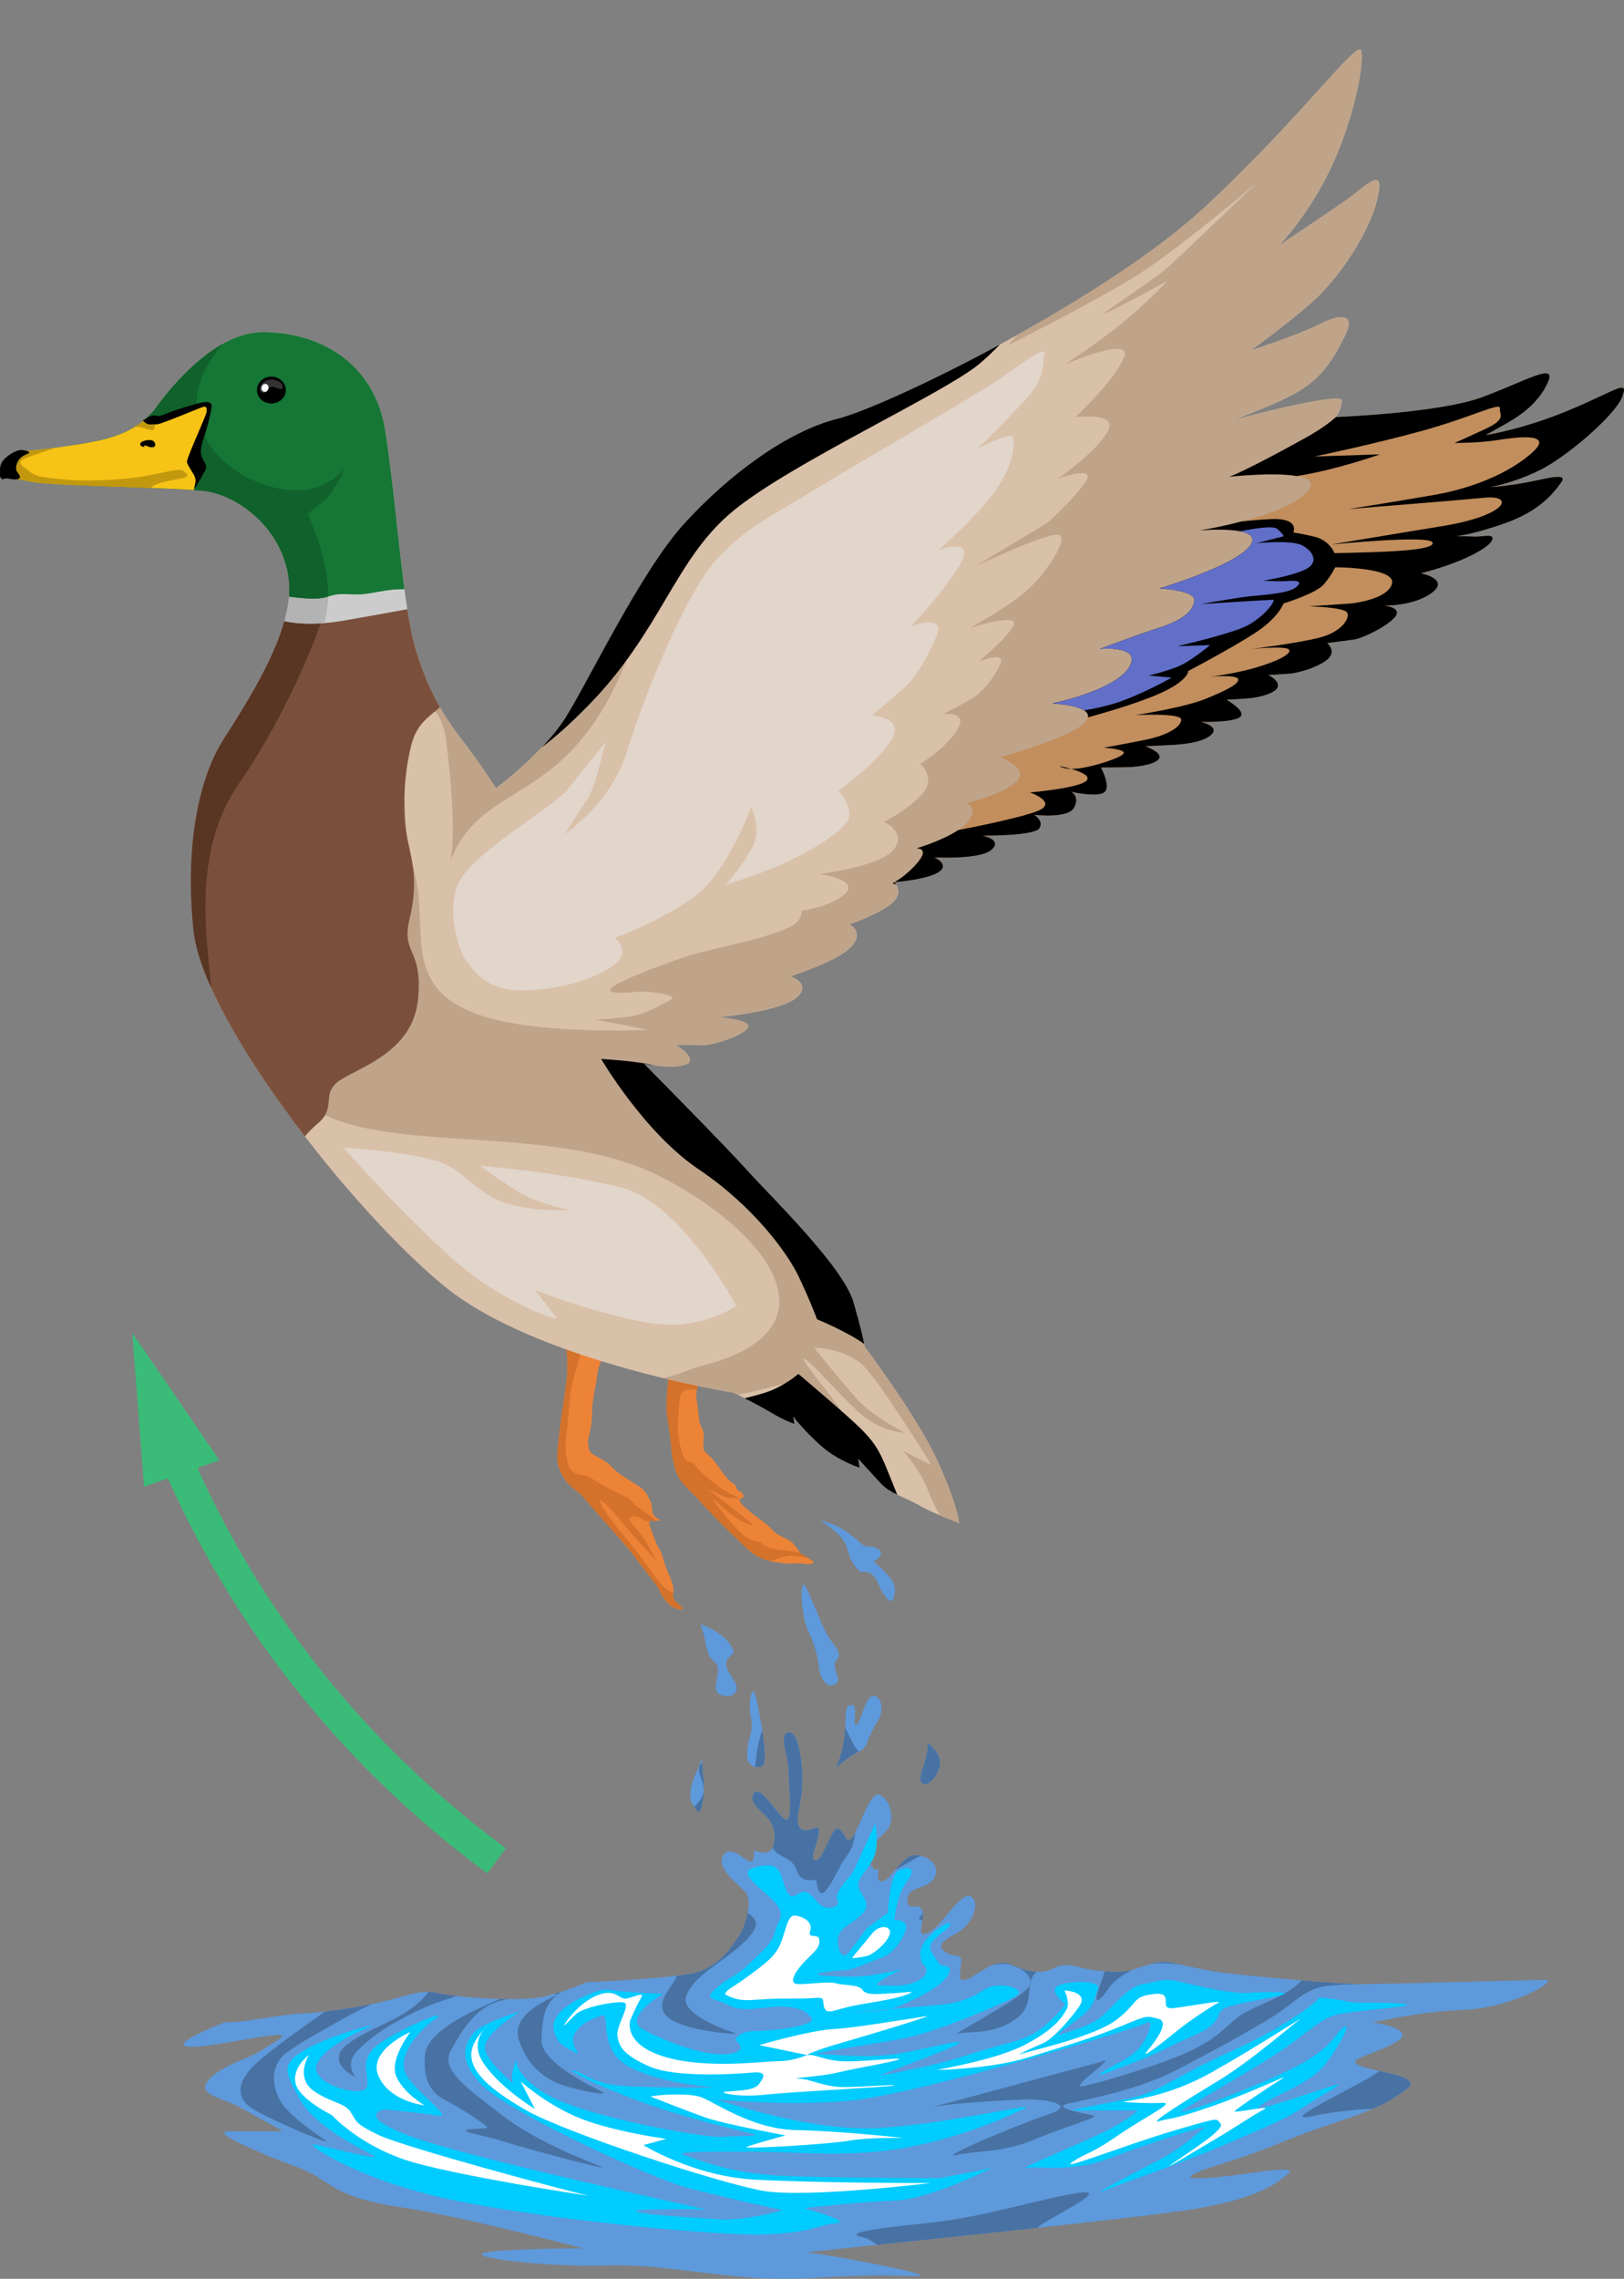
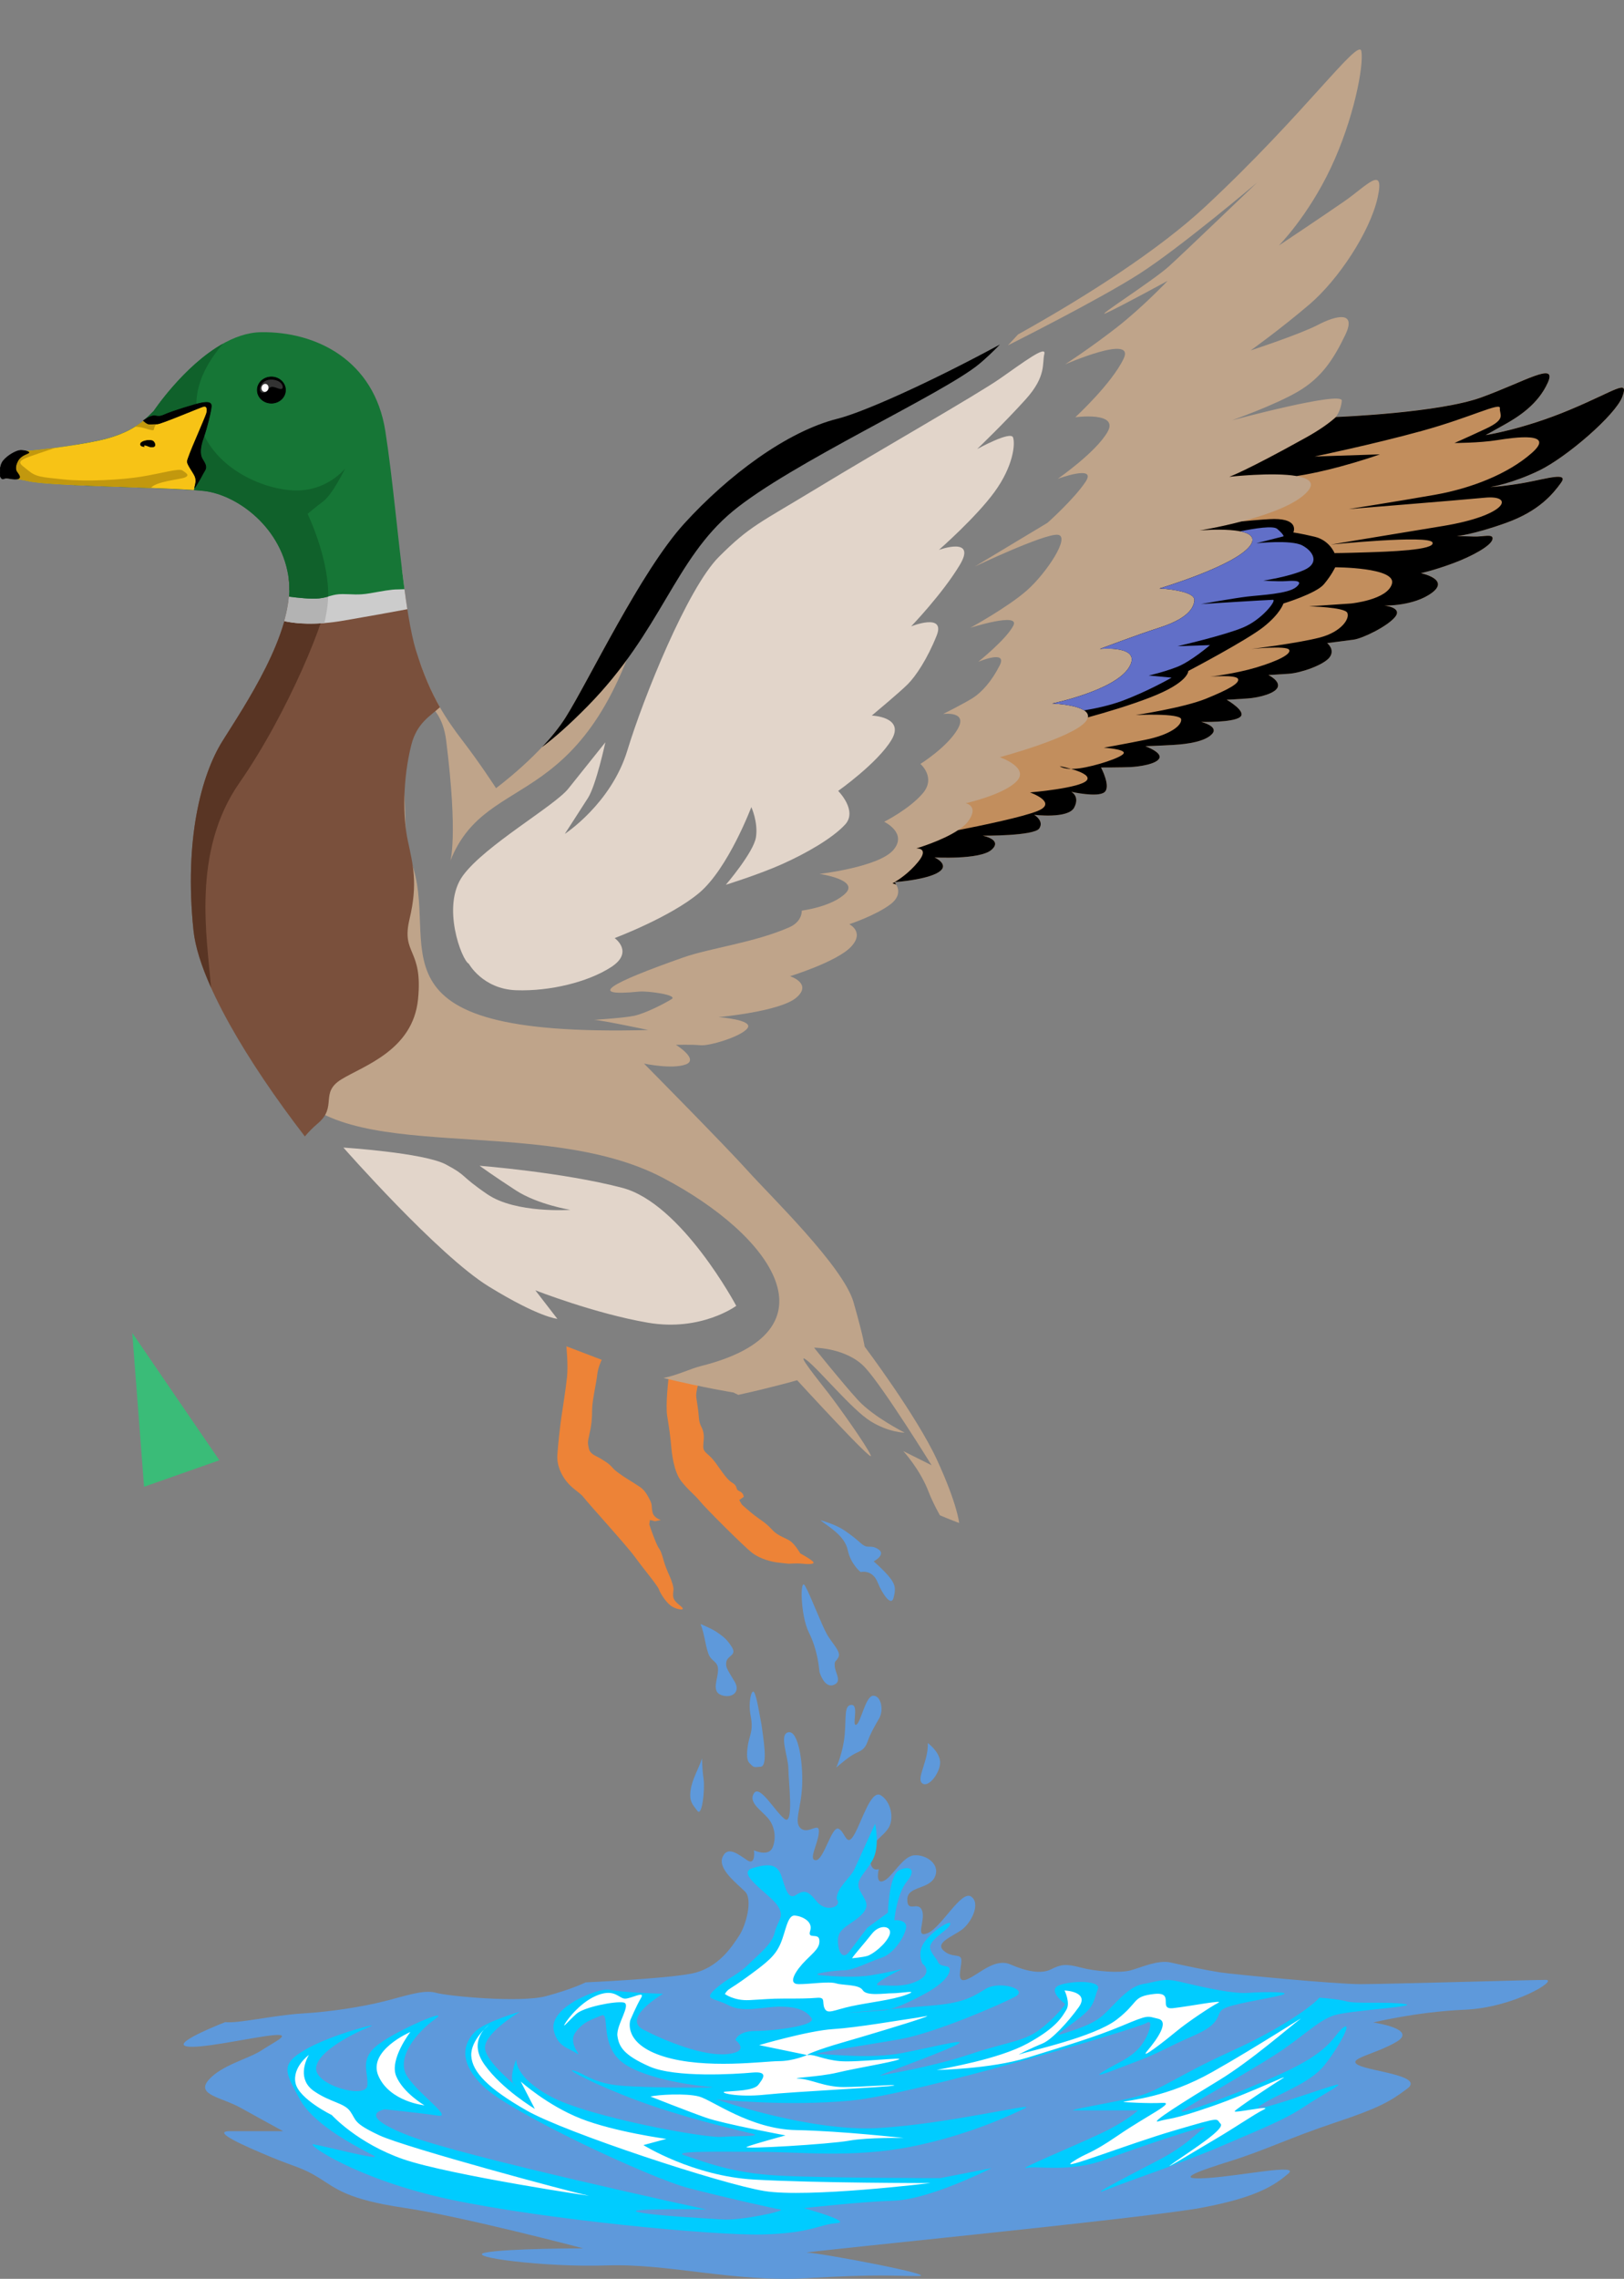
<svg xmlns="http://www.w3.org/2000/svg" id="Ebene_1" viewBox="0 0 572 802.11">
  <rect x="0" y="0" width="572" height="802.11" fill="#808080" stroke="none" />
  <defs>
    <style>.cls-1{fill:#3abc78;}.cls-2{stroke:#000;stroke-miterlimit:2.61;stroke-width:.22px;}.cls-2,.cls-3,.cls-4,.cls-5,.cls-6,.cls-7,.cls-8,.cls-9,.cls-10,.cls-11,.cls-12,.cls-13,.cls-14,.cls-15,.cls-16,.cls-17,.cls-18,.cls-19,.cls-20,.cls-21,.cls-22,.cls-23{fill-rule:evenodd;}.cls-24{fill:none;stroke:#3abc78;stroke-miterlimit:10;stroke-width:11px;}.cls-3{fill:#f7c316;}.cls-4{fill:#4872a3;}.cls-5{fill:#593524;}.cls-6{fill:#5e99db;}.cls-7{fill:#616fc8;}.cls-8{fill:#7a503c;}.cls-9{fill:#10612b;}.cls-10{fill:#167636;}.cls-11{fill:#e2d5ca;}.cls-12{fill:#d4712a;}.cls-13{fill:#d9c0a9;}.cls-14{fill:#ccc;}.cls-15{fill:#bfa48a;}.cls-16{fill:#333;}.cls-17{fill:#b3b3b3;}.cls-18{fill:#c2980e;}.cls-19{fill:#c28e5d;}.cls-20{fill:#ed8337;}.cls-21{fill:#fff;}.cls-22{fill:#0cf;}</style>
  </defs>
  <g>
    <path class="cls-20" d="M199.48,473.88s.68,6.56,.23,10.87c-.45,4.3-1.58,11.32-2.04,14.49-.45,3.17-1.13,9.28-1.36,12.9-.23,3.62,1.36,7.02,3.4,9.51s4.75,3.85,5.89,5.43c1.13,1.58,15.17,16.98,18.11,21.05,2.94,4.07,7.92,9.96,8.38,11.32,.45,1.36,2.72,4.98,4.75,6.11,2.04,1.13,4.75,1.36,3.17,0-1.58-1.36-2.94-2.26-2.94-4.07s.45-1.81-.23-4.07c-.68-2.26-1.13-2.72-2.26-5.66-1.13-2.94-1.36-5.21-2.49-6.79-1.13-1.58-3.4-8.38-3.4-8.38l.23-1.58,1.81,.45,2.04-.45s-2.49-.68-2.94-2.72c-.45-2.04,0-2.49-.91-4.3-.91-1.81-1.81-3.4-3.4-4.53-1.58-1.13-7.92-4.75-9.51-6.56-1.58-1.81-2.49-2.26-4.3-3.4-1.81-1.13-3.85-1.58-4.3-3.62-.45-2.04-.45-2.26,.23-5.21,.68-2.94,.91-5.21,.91-8.38s1.58-9.96,1.81-12.45c.23-2.49,1.58-5.21,1.58-5.21l-12.45-4.75h0Zm35.99,11.32s-1.13,9.28-.45,13.36c.68,4.07,1.13,7.47,1.36,10.19,.23,2.72,.91,9.28,3.62,12.68,2.72,3.4,4.53,4.53,6.56,7.02,2.04,2.49,15.39,15.85,18.34,18.11,2.94,2.26,7.02,3.17,8.83,3.4,1.81,.23,4.07,.45,4.07,.45,0,0,2.94-.23,4.98,0s4.75,.23,3.4-.91c-1.36-1.13-4.3-2.72-4.3-2.72,0,0-1.58-2.72-3.17-4.07-1.58-1.36-4.53-1.81-6.79-4.3-2.26-2.49-4.07-3.4-6.11-4.98-2.04-1.58-4.53-3.85-4.53-3.85l-.91-1.58,1.58-1.13s0-1.36-1.58-2.04c-1.58-.68-.23-1.58-2.49-2.94-2.26-1.36-4.53-5.43-6.56-7.92-2.04-2.49-3.62-2.72-3.62-4.75s.45-3.17,0-5.21c-.45-2.04-1.36-2.04-1.58-5.43-.23-3.4-.91-6.11-.91-7.47s.68-3.85,.68-3.85l-10.41-2.04h0Z" />
-     <path class="cls-12" d="M199.48,473.88s.68,6.56,.23,10.87c-.45,4.3-1.58,11.32-2.04,14.49-.45,3.17-1.13,9.28-1.36,12.9-.23,3.62,1.36,7.02,3.4,9.51s4.75,3.85,5.89,5.43c1.13,1.58,15.17,16.98,18.11,21.05,2.94,4.07,7.92,9.96,8.38,11.32,.45,1.36,2.72,4.98,4.75,6.11,2.04,1.13,4.75,1.36,3.17,0-1.58-1.36-2.94-2.26-2.94-4.07,0-.24,0-.44,.02-.63-1.75-.82-3.66-2.55-5.32-4.62-2.7-3.37-5.17-7.2-8.77-11.7-3.6-4.5-10.12-11.92-11.47-15.52-1.35-3.6,6.07,4.72,9.67,9.22,3.6,4.5,8.55,9.45,9.67,10.8,1.12,1.35-1.8-3.37-2.92-5.62-1.12-2.25-4.5-5.85-5.85-7.87-1.35-2.02,1.8-2.47,4.05-.9,.87,.61,1.83,.85,2.69,.91l.08-.56,1.81,.45,.56-.12h.03s-4.72-3.61-6.52-4.73c-1.8-1.12-2.47-2.92-4.05-3.6-1.57-.67-10.35-4.95-12.15-6.52-1.8-1.57-4.5-.9-6.52-2.25-2.02-1.35-2.02-2.7-2.7-6.3-.67-3.6,.23-6.75,.67-11.92,.45-5.17,.9-11.92,2.25-15.97,.88-2.63,1.75-6.1,2.26-8.22l-5.07-1.94h0Zm45.97,15.23c-2.57-.12-5.73-.52-6.05,3.25-.45,5.4-1.12,10.12-.23,14.62,.9,4.5,1.8,7.2,3.37,7.42,1.57,.23,2.02,.9,3.15,2.47,1.12,1.57,6.52,5.85,9,7.42,2.47,1.57,6.07,3.15,6.07,3.15,0,0-4.72,0-6.3-.9-1.57-.9-5.17-2.47-5.17-2.47,0,0,9.67,7.65,12.37,9.67,2.7,2.02,3.6,3.37,3.6,3.37,0,0-3.82-1.35-6.52-3.15-2.7-1.8-9-8.1-7.65-6.07,1.35,2.02,5.4,6.97,8.55,10.35,3.15,3.37,4.95,3.82,6.97,4.27,2.02,.45,1.8,1.35,4.27,2.25,2.06,.75,7.7,1.03,10.83,1.75,.1,.16,.15,.25,.15,.25,0,0,1.96,1.05,3.42,2.06-1.61-.62-4.01-1.26-6.98-1.14-3.13,.13-4.8,1.37-6.99,1.78-1.97-.5-4.45-1.41-6.43-2.93-2.94-2.26-16.3-15.62-18.34-18.11-2.04-2.49-3.85-3.62-6.56-7.02-2.72-3.4-3.4-9.96-3.62-12.68-.23-2.72-.68-6.11-1.36-10.19-.68-4.07,.45-13.36,.45-13.36l10.41,2.04s-.24,.88-.43,1.88h0Z" />
-     <path class="cls-13" d="M8.52,158.78c4.96-.23,21.75-2.4,28.95-4.35,7.2-1.95,10.5-4.5,11.85-5.4,1.35-.9,4.8-4.35,4.8-4.35,0,0,18.3-27.45,37.8-27.75,19.5-.3,39.9,9.9,43.8,34.8,3.9,24.9,6.15,62.25,10.8,77.25,4.65,15,9.9,23.25,16.35,31.65,6.45,8.4,11.85,16.8,11.85,16.8,0,0,16.5-12.15,24.6-25.05,8.1-12.9,26.4-51.3,41.7-68.1,15.3-16.8,36-32.4,54-36.9,18-4.5,94.5-42,129.6-74.7,35.1-32.7,54-59.7,54.9-54.6,.9,5.1-2.7,24-10.8,41.1-8.1,17.1-18.3,27.3-18.3,27.3,0,0,15.3-10.2,23.1-15.6,7.8-5.4,14.4-13.2,11.7-1.2-2.7,12-13.8,28.8-24,37.5-10.2,8.7-20.7,16.2-20.7,16.2,0,0,17.4-5.7,23.7-9s13.8-5.1,9.6,3.6c-4.2,8.7-8.4,15-16.5,19.8-8.1,4.8-23.4,10.2-23.4,10.2,0,0,39-10.5,38.7-6.9-.3,3.6-2.1,5.7-2.1,5.7,0,0,35.93-1.35,51.23-6.9,15.3-5.55,26.85-12.83,23.4-5.18-3.45,7.65-10.35,12-15.15,14.7-4.8,2.7-6.75,3.75-6.75,3.75,0,0,13.05-1.95,29.55-8.85s21-11.1,18.6-4.65c-2.4,6.45-19.65,21.3-29.25,25.95-9.6,4.65-17.25,5.85-17.25,5.85,0,0,5.55-.3,12.75-1.65,7.2-1.35,15-3.75,12.15,.15-2.85,3.9-7.65,9.9-19.35,14.1-11.7,4.2-17.4,4.65-17.4,4.65,0,0,2.55,0,6,.15,3.45,.15,7.2-1.2,6.6,1.05s-7.05,5.85-13.95,8.4-11.25,3.45-11.25,3.45c0,0,10.35,2.1,3.9,6.9-6.45,4.8-16.8,4.5-16.8,4.5,0,0,6.45,.6,3.9,3.9-2.55,3.3-11.4,7.65-14.7,8.1-3.3,.45-9.3,1.2-9.3,1.2,0,0,2.85,2.25,.9,4.95-1.95,2.7-10.05,5.55-14.4,5.85-4.35,.3-7.2,.45-7.2,.45,0,0,4.05,1.95,3.3,4.2-.75,2.25-6.45,3.75-10.65,4.05-4.2,.3-7.35,.45-7.35,.45,0,0,7.35,4.2,4.65,6.15s-13.65,1.65-13.65,1.65c0,0,6.3,1.5,3.9,4.2-2.4,2.7-8.55,3.6-13.65,3.9-5.1,.3-9.9,.45-9.9,.45,0,0,5.85,2.1,4.95,4.2-.9,2.1-7.05,3-10.2,3.15-3.15,.15-10.35,.15-10.35,.15,0,0,3.6,6.75,1.2,8.7-2.4,1.95-11.7-.15-11.7-.15,0,0,3.15,1.5,1.05,5.55-2.1,4.05-14.1,2.55-14.1,2.55,0,0,3.6,2.1,1.8,4.8s-19.95,2.55-19.95,2.55c0,0,7.2,1.35,3.15,4.95-4.05,3.6-20.1,2.7-20.1,2.7,0,0,5.7,2.55,1.35,5.25-4.35,2.7-15.45,3.45-15.45,3.45,0,0,3.75,3.9-1.35,7.8-5.1,3.9-14.55,7.05-14.55,7.05,0,0,5.55,2.7,.6,7.95-4.95,5.25-21.45,10.35-21.45,10.35,0,0,7.95,2.55,2.25,7.5-5.7,4.95-27.45,6.9-27.45,6.9,0,0,12.45,.9,10.2,3.9-2.25,3-13.5,6.3-16.5,6-3-.3-8.7-.15-8.7-.15,0,0,8.25,5.1,3.45,6.9-4.8,1.8-14.7-.3-14.7-.3,0,0,28.8,29.1,36.6,37.8,7.8,8.7,33.6,33.6,37.2,46.2,3.6,12.6,3.9,15.6,3.9,15.6,0,0,18.3,24.3,25.5,39.9,7.2,15.6,7.8,22.2,7.8,22.2,0,0-9-3.3-13.95-6.15-4.95-2.85-10.2-4.2-13.35-7.5-3.15-3.3-8.25-9-8.25-9l.45,3.15s-7.5-2.4-13.35-7.5c-5.85-5.1-10.05-10.5-10.05-10.5l.45,2.55s-2.85-.75-8.4-4.05c-5.55-3.3-13.05-6.9-13.05-6.9,0,0-69.3-10.95-101.7-37.35-32.4-26.4-85.2-93.6-88.5-125.4-3.3-31.8,2.7-54.6,10.2-66.6,7.5-12,25.5-38.4,23.4-56.7s-18.15-30-29.85-31.35c-11.7-1.35-54.1-1.61-61.95-3.45-6.52-1.53-8.8-.37-9.44-2.1-1.5-4.03,3.05-8.26,8.01-8.48h0Z" />
    <path class="cls-15" d="M147.91,233.23c4.3,12.38,9.14,19.82,14.95,27.39,6.45,8.4,11.85,16.8,11.85,16.8,0,0,16.5-12.15,24.6-25.05,5.17-8.23,14.49-26.85,24.54-43.61,2.86-.35,4.58-.54,4.58-.54-20.71,80.41-56.46,61.38-69.79,94.72-.12,.31,2.79-8.11-1.5-42.37-1-7.98-4.99-13.46-9.97-13.96-4.98-.5-5.98,16.95-4.98,29.41,1,12.46,0,20.44,2.49,26.92,11.3,29.38-20.03,62.36,83.66,59.61,0,0-16.75-3.53-18.81-3.53s9.7-.59,13.81-1.47c4.11-.88,10.87-4.41,13.22-5.88,2.35-1.47-8.52-2.94-11.46-2.64-18.84,1.88-10.22-2.94,15.48-11.99,9.66-3.4,24.94-5.18,37.41-10.64,4.7-2.06,4.41-5.88,4.41-5.88,0,0,10.65-1.32,15.44-6.12,4.79-4.79-9.18-6.79-9.18-6.79,0,0,20.76-2.4,25.95-8.38,5.19-5.99-3.19-9.98-3.19-9.98,0,0,8.78-4.39,13.57-9.98,4.79-5.59-.8-10.38-.8-10.38,0,0,9.58-5.99,13.18-12.38,3.59-6.39-5.19-5.19-5.19-5.19,0,0,7.19-3.59,10.38-5.59,3.19-2,6.79-5.99,9.58-11.58,2.79-5.59-7.59-1.2-7.59-1.2,0,0,9.98-7.98,12.38-12.78,2.4-4.79-15.17,.8-15.17,.8,0,0,13.18-7.19,19.96-13.18,6.79-5.99,15.57-19.16,10.78-19.56-4.79-.4-29.15,11.18-29.15,11.18l25.59-15.39s9.29-8.26,13.42-14.45c4.13-6.19-9.81-1.03-9.81-1.03,0,0,13.42-9.29,17.55-16.52,4.13-7.23-11.36-5.16-11.36-5.16,0,0,12.9-11.87,17.03-20.65,4.13-8.77-20.65,2.06-20.65,2.06,0,0,8.77-5.68,18.07-12.9,9.29-7.23,18.07-16.52,18.07-16.52,0,0-17.03,9.29-21.68,11.36-4.65,2.06,16.52-11.36,22.2-16.52,5.68-5.16,30.97-29.42,30.97-29.42,0,0-26.84,22.71-41.29,32-14.45,9.29-46.46,25.29-46.46,25.29,0,0,1.36-1.46,3.57-3.84,24.26-13.51,49.65-29.81,66.03-45.07,35.1-32.7,54-59.7,54.9-54.6,.9,5.1-2.7,24-10.8,41.1-8.1,17.1-18.3,27.3-18.3,27.3,0,0,15.3-10.2,23.1-15.6,7.8-5.4,14.4-13.2,11.7-1.2-2.7,12-13.8,28.8-24,37.5-10.2,8.7-20.7,16.2-20.7,16.2,0,0,17.4-5.7,23.7-9s13.8-5.1,9.6,3.6c-4.2,8.7-8.4,15-16.5,19.8-8.1,4.8-23.4,10.2-23.4,10.2,0,0,39-10.5,38.7-6.9-.3,3.6-2.1,5.7-2.1,5.7,0,0,35.93-1.35,51.23-6.9,15.3-5.55,26.85-12.83,23.4-5.18-3.45,7.65-10.35,12-15.15,14.7-4.8,2.7-6.75,3.75-6.75,3.75,0,0,13.05-1.95,29.55-8.85s21-11.1,18.6-4.65c-2.4,6.45-19.65,21.3-29.25,25.95-9.6,4.65-17.25,5.85-17.25,5.85,0,0,5.55-.3,12.75-1.65,7.2-1.35,15-3.75,12.15,.15-2.85,3.9-7.65,9.9-19.35,14.1-11.7,4.2-17.4,4.65-17.4,4.65,0,0,2.55,0,6,.15,3.45,.15,7.2-1.2,6.6,1.05s-7.05,5.85-13.95,8.4-11.25,3.45-11.25,3.45c0,0,10.35,2.1,3.9,6.9-6.45,4.8-16.8,4.5-16.8,4.5,0,0,6.45,.6,3.9,3.9-2.55,3.3-11.4,7.65-14.7,8.1-3.3,.45-9.3,1.2-9.3,1.2,0,0,2.85,2.25,.9,4.95-1.95,2.7-10.05,5.55-14.4,5.85-4.35,.3-7.2,.45-7.2,.45,0,0,4.05,1.95,3.3,4.2-.75,2.25-6.45,3.75-10.65,4.05-4.2,.3-7.35,.45-7.35,.45,0,0,7.35,4.2,4.65,6.15s-13.65,1.65-13.65,1.65c0,0,6.3,1.5,3.9,4.2-2.4,2.7-8.55,3.6-13.65,3.9-5.1,.3-9.9,.45-9.9,.45,0,0,5.85,2.1,4.95,4.2-.9,2.1-7.05,3-10.2,3.15-3.15,.15-10.35,.15-10.35,.15,0,0,3.6,6.75,1.2,8.7-2.4,1.95-11.7-.15-11.7-.15,0,0,3.15,1.5,1.05,5.55-2.1,4.05-14.1,2.55-14.1,2.55,0,0,3.6,2.1,1.8,4.8s-19.95,2.55-19.95,2.55c0,0,7.2,1.35,3.15,4.95-4.05,3.6-20.1,2.7-20.1,2.7,0,0,5.7,2.55,1.35,5.25-4.35,2.7-15.45,3.45-15.45,3.45,0,0,3.75,3.9-1.35,7.8-5.1,3.9-14.55,7.05-14.55,7.05,0,0,5.55,2.7,.6,7.95-4.95,5.25-21.45,10.35-21.45,10.35,0,0,7.95,2.55,2.25,7.5-5.7,4.95-27.45,6.9-27.45,6.9,0,0,12.45,.9,10.2,3.9-2.25,3-13.5,6.3-16.5,6-3-.3-8.7-.15-8.7-.15,0,0,8.25,5.1,3.45,6.9-4.8,1.8-14.7-.3-14.7-.3,0,0,28.8,29.1,36.6,37.8,7.8,8.7,33.6,33.6,37.2,46.2,3.6,12.6,3.9,15.6,3.9,15.6,0,0,18.3,24.3,25.5,39.9,7.2,15.6,7.8,22.2,7.8,22.2,0,0-3.17-1.16-6.79-2.71-1.74-3.13-3.15-6.1-3.92-8.13-2.99-7.98-8.97-14.46-8.97-14.46l9.97,4.98s-16.95-27.42-23.43-34.4c-6.48-6.98-17.95-6.98-17.95-6.98,0,0,9.97,12.46,15.45,18.44,5.48,5.98,16.45,11.47,16.45,11.47,0,0-5.48,0-11.96-3.99-6.48-3.99-17.95-17.95-22.43-21.44-4.49-3.49,3.99,6.98,7.48,11.47,3.49,4.49,13.46,18.44,14.96,21.93s-25.92-26.42-25.92-26.42c0,0-9.53,2.72-20.74,5.15-1.05-.52-1.7-.83-1.7-.83,0,0-10.24-1.62-24.67-5.11,5.01-.99,9.5-3.27,13.21-4.2,48.87-12.22,25.56-45.86-13.46-66.3-43.46-22.77-113.73-3.34-132.1-33.4-5.48-8.97-5.98-19.94-3.99-33.9,1.99-13.96,8.97-25.92,15.45-40.38,6.48-14.46,9.97-38.39,14.96-50.85,2.57-6.42,10.95-15.21,20.17-22.85h0Z" />
    <path class="cls-23" d="M190.86,263.02c3.12-3.31,6.13-6.94,8.45-10.64,8.1-12.9,26.4-51.3,41.7-68.1,15.3-16.8,36-32.4,54-36.9,8.86-2.22,31.9-12.43,57.2-26.13-2.42,2.48-4.85,4.8-7.18,6.75-12.5,10.5-66.5,35-87,52-20.5,17-25,42-51,68.5-6.49,6.61-11.82,11.26-16.18,14.52h0Z" />
    <path class="cls-19" d="M470.58,146.78c1.54-.06,36.21-1.47,51.17-6.9,15.3-5.55,26.85-12.83,23.4-5.18-3.45,7.65-10.35,12-15.15,14.7-4.8,2.7-6.75,3.75-6.75,3.75,0,0,13.05-1.95,29.55-8.85s21-11.1,18.6-4.65c-2.4,6.45-19.65,21.3-29.25,25.95-9.6,4.65-17.25,5.85-17.25,5.85,0,0,5.55-.3,12.75-1.65,7.2-1.35,15-3.75,12.15,.15-2.85,3.9-7.65,9.9-19.35,14.1-11.7,4.2-17.4,4.65-17.4,4.65,0,0,2.55,0,6,.15,3.45,.15,7.2-1.2,6.6,1.05s-7.05,5.85-13.95,8.4-11.25,3.45-11.25,3.45c0,0,10.35,2.1,3.9,6.9-6.45,4.8-16.8,4.5-16.8,4.5,0,0,6.45,.6,3.9,3.9-2.55,3.3-11.4,7.65-14.7,8.1-3.3,.45-9.3,1.2-9.3,1.2,0,0,2.85,2.25,.9,4.95-1.95,2.7-10.05,5.55-14.4,5.85-4.35,.3-7.2,.45-7.2,.45,0,0,4.05,1.95,3.3,4.2-.75,2.25-6.45,3.75-10.65,4.05-4.2,.3-7.35,.45-7.35,.45,0,0,7.35,4.2,4.65,6.15s-13.65,1.65-13.65,1.65c0,0,6.3,1.5,3.9,4.2-2.4,2.7-8.55,3.6-13.65,3.9-5.1,.3-9.9,.45-9.9,.45,0,0,5.85,2.1,4.95,4.2-.9,2.1-7.05,3-10.2,3.15-3.15,.15-10.35,.15-10.35,.15,0,0,3.6,6.75,1.2,8.7-2.4,1.95-11.7-.15-11.7-.15,0,0,3.15,1.5,1.05,5.55-2.1,4.05-14.1,2.55-14.1,2.55,0,0,3.6,2.1,1.8,4.8s-19.95,2.55-19.95,2.55c0,0,7.2,1.35,3.15,4.95-4.05,3.6-20.1,2.7-20.1,2.7,0,0,5.7,2.55,1.35,5.25-4.17,2.59-14.52,3.38-15.39,3.45,1.52-.89,5.05-3.21,8.23-7.07,4.2-5.1-.6-4.8-.6-4.8,0,0,14.4-4.2,18.3-9.6,3.9-5.4-.9-6.3-.9-6.3,0,0,13.5-3,18-7.8,4.5-4.8-6-8.4-6-8.4,0,0,25.8-6.9,30.3-12.6s-11.85-6.3-11.85-6.3c0,0,21.9-4.5,27-12.6,5.1-8.1-10.2-6.6-10.2-6.6,0,0,12.6-4.8,21-7.5,8.4-2.7,12-6,12.3-9.6,.3-3.6-12.3-4.2-12.3-4.2,0,0,27.3-8.1,32.1-15.3,4.8-7.2-18-5.1-18-5.1,0,0,30.3-4.8,38.1-13.8,7.8-9-27.6-5.1-27.6-5.1,0,0,5.4-1.8,27-13.8,4.79-2.66,8.19-5.09,10.59-7.25h0Zm-155.51,163.75c.07,.07,.32,.36,.58,.8l-1.3-.4s.27-.13,.73-.4h0Z" />
    <path class="cls-23" d="M470.58,146.78c1.54-.06,36.21-1.47,51.17-6.9,15.3-5.55,26.85-12.83,23.4-5.18-3.45,7.65-10.35,12-15.15,14.7-4.8,2.7-6.75,3.75-6.75,3.75,0,0,13.05-1.95,29.55-8.85s21-11.1,18.6-4.65c-2.4,6.45-19.65,21.3-29.25,25.95-9.6,4.65-17.25,5.85-17.25,5.85,0,0,5.55-.3,12.75-1.65,7.2-1.35,15-3.75,12.15,.15-2.85,3.9-7.65,9.9-19.35,14.1-11.7,4.2-17.4,4.65-17.4,4.65,0,0,2.55,0,6,.15,3.45,.15,7.2-1.2,6.6,1.05s-7.05,5.85-13.95,8.4-11.25,3.45-11.25,3.45c0,0,10.35,2.1,3.9,6.9-6.45,4.8-16.8,4.5-16.8,4.5,0,0,6.45,.6,3.9,3.9-2.55,3.3-11.4,7.65-14.7,8.1-3.3,.45-9.3,1.2-9.3,1.2,0,0,2.85,2.25,.9,4.95-1.95,2.7-10.05,5.55-14.4,5.85-4.35,.3-7.2,.45-7.2,.45,0,0,4.05,1.95,3.3,4.2-.75,2.25-6.45,3.75-10.65,4.05-4.2,.3-7.35,.45-7.35,.45,0,0,7.35,4.2,4.65,6.15s-13.65,1.65-13.65,1.65c0,0,6.3,1.5,3.9,4.2-2.4,2.7-8.55,3.6-13.65,3.9-5.1,.3-9.9,.45-9.9,.45,0,0,5.85,2.1,4.95,4.2-.9,2.1-7.05,3-10.2,3.15-3.15,.15-10.35,.15-10.35,.15,0,0,3.6,6.75,1.2,8.7-2.4,1.95-11.7-.15-11.7-.15,0,0,3.15,1.5,1.05,5.55-2.1,4.05-14.1,2.55-14.1,2.55,0,0,3.6,2.1,1.8,4.8s-19.95,2.55-19.95,2.55c0,0,7.2,1.35,3.15,4.95-4.05,3.6-20.1,2.7-20.1,2.7,0,0,5.7,2.55,1.35,5.25-4.17,2.59-14.52,3.38-15.39,3.45,1.52-.89,5.05-3.21,8.23-7.07,4.2-5.1-.6-4.8-.6-4.8,0,0,9.05-2.64,14.74-6.43,8.52-1.67,23.05-4.7,28.05-6.77,7.25-3-2.75-6.5-2.75-6.5,0,0,17.75-1.5,20-4.25s-9.5-5-9.5-5c0,0,1.5,1.5,7,.75,5.5-.75,14.75-3.75,15.5-5.25,.75-1.5-7-2-7-2,0,0,5.75-1,14.5-2.75,8.75-1.75,13-5,12.75-7.25-.25-2.25-16-1.5-16-1.5,0,0,16.75-2.5,24.75-5.75,8-3.25,12-5.5,11.25-7-.75-1.5-9.75-.75-9.75-.75,0,0,8.75-1,16.25-3.25,7.5-2.25,12.5-4.75,11.5-6.25-1-1.5-13.25-.25-13.25-.25,0,0,16.25-2,24-4,7.75-2,10.75-6.75,9.75-8.75-1-2-13.5-2.25-13.5-2.25l14.75-1s13-1.25,14.5-7c1.5-5.75-20-5.75-20-5.75,0,0-1.25,2.75-4,6-2.75,3.25-14.25,6.75-14.25,6.75,0,0-1,3.5-7,8.25-6,4.75-26.5,15.5-26.5,15.5,0,0,.25,4-13.25,9.25-7.23,2.81-15.76,5.34-22.11,7.08,.96-4.39-12.58-4.89-12.58-4.89,0,0,21.9-4.5,27-12.6,5.1-8.1-10.2-6.6-10.2-6.6,0,0,12.6-4.8,21-7.5,8.4-2.7,12-6,12.3-9.6,.3-3.6-12.3-4.2-12.3-4.2,0,0,27.3-8.1,32.1-15.3,4.8-7.2-18-5.1-18-5.1,0,0,6.83-1.08,14.84-3.18,5.72-.57,9.84-.86,11.46-.86,9,0,6.75,4.75,6.75,4.75,0,0,2.25,.25,7.5,1.5,5.25,1.25,7,5.75,7,5.75,0,0,3.25,0,11-.25,7.75-.25,24.75-.75,23.5-3.5s-35.75,.75-35.75,.75c0,0,16.25-2.75,39.25-6.5,23-3.75,25.5-11,15-10-10.5,1-48,4-48,4,0,0,17.5-2.75,30.25-5s25.75-7.25,34.25-14.75c8.5-7.5-6-5.5-12.25-4.5-6.25,1-15,1-15,1,0,0,3.5-1.5,11-5s4.75-5,5-7.25c.25-2.25-10.25,3.25-27.5,8s-37.75,9-37.75,9l23-.75s-15.44,5.52-29.34,7.63c-8.23-1.45-23.71,.26-23.71,.26,0,0,5.4-1.8,27-13.8,4.79-2.66,8.19-5.09,10.59-7.25h0Zm-155.51,163.75c.07,.07,.32,.36,.58,.8l-1.3-.4s.27-.13,.73-.4h0Z" />
    <path class="cls-7" d="M381.87,250.06c-3.26-2.14-11.28-2.43-11.28-2.43,0,0,21.9-4.5,27-12.6,5.1-8.1-10.2-6.6-10.2-6.6,0,0,12.6-4.8,21-7.5,8.4-2.7,12-6,12.3-9.6,.3-3.6-12.3-4.2-12.3-4.2,0,0,27.3-8.1,32.1-15.3,1.82-2.73-.33-4.13-3.71-4.8,5.18-1.06,11.64-2.07,13.06-.88,2.44,2.07,2.25,2.63,2.25,2.63l-9.57,2.44s12.2-1.31,16.14,.75c3.94,2.07,6.19,6.2,.75,8.64-5.44,2.44-14.45,3.75-14.45,3.75,0,0,5.07,.38,7.88,.19s6.57-.38,3.75,2.06c-2.82,2.44-12.58,2.82-17.27,3.38-4.69,.56-16.33,2.63-16.33,2.63,0,0,23.84-1.5,25.34-1.5s-3.75,6.95-10.51,9.76c-6.76,2.82-23.09,6.57-23.09,6.57l11.45-.38s-6.76,5.82-11.64,7.7-9.95,3-9.95,3l8.07,.75s-8.45,4.88-17.65,8.26c-4.07,1.49-8.87,2.55-13.15,3.27h0Z" />
-     <path class="cls-23" d="M230.7,375.04c-2.24-.29-3.85-.63-3.85-.63,0,0,28.8,29.1,36.6,37.8,7.8,8.7,33.6,33.6,37.2,46.2,2.55,8.92,3.44,13.03,3.75,14.67-5.92-4.32-16.61-8.7-16.61-8.7,0,0-2.7-7.2-6.6-15.3-3.9-8.1-15.9-24.6-35.1-37.5-19.2-12.9-34.35-38.85-34.35-38.85,0,0,9.9,.6,15.75,1.65,1.06,.19,2.14,.42,3.21,.67h0Zm85.33,151.09c-2.11-1.03-4.02-2.14-5.47-3.66-3.15-3.3-8.25-9-8.25-9l.45,3.15s-7.5-2.4-13.35-7.5c-5.85-5.1-10.05-10.5-10.05-10.5l.45,2.55s-2.85-.75-8.4-4.05c-2.97-1.76-6.49-3.61-9.13-4.95,2.3-.56,4.86-1.23,7.22-1.98,6.6-2.1,11.7-6.6,11.7-6.6,0,0,17.4,14.7,21.9,19.2,4.5,4.5,6.3,7.2,8.7,12.9,1.18,2.8,2.65,6.48,4.23,10.45h0Z" />
    <path class="cls-8" d="M141.55,200.16c1.43,11.88,2.98,22.39,4.97,28.81,2.59,8.35,5.37,14.61,8.43,19.97-3.41,3.09-8.16,5.56-10.11,13.38-3,12-3,25.2-1.2,33.6,1.8,8.4,3.6,15,.6,27.6-3,12.6,4.8,10.2,3,28.2-1.8,18-19.2,23.4-27,28.2-7.8,4.8-1.2,9.6-8.4,15.6-1.54,1.28-3.04,2.83-4.47,4.48-20.35-26.41-37.39-54.91-39.22-72.54-3.3-31.8,2.7-54.6,10.2-66.6,7.5-12,25.5-38.4,23.4-56.7-.02-.15-.04-.3-.06-.46,6.08-.39,13.67-.9,17.28-1.23,5.79-.53,18.36-1.99,22.58-2.31h0Z" />
    <path class="cls-5" d="M74.33,347.62c-3.39-7.57-5.59-14.44-6.18-20.16-3.3-31.8,2.7-54.6,10.2-66.6,7.5-12,25.5-38.4,23.4-56.7-.02-.15-.04-.3-.06-.46,4.37-.28,9.52-.62,13.41-.91,.27,1.85,.3-2,.49,5.6,.19,7.6-14.21,42.7-31.24,67.11-17.03,24.41-11.33,54.99-10.02,72.13h0Z" />
    <path class="cls-14" d="M141.55,200.16c.61,5.08,1.24,9.9,1.92,14.27-5.48,1.03-13.22,2.44-22.52,4.03-9.63,1.65-16.44,1.11-20.8,.18,1.05-3.74,1.7-7.4,1.76-10.84,4.49-.12,10.25-.32,14.04-.59,3.82-.27,14.5-3.75,23.41-6.85,.86-.08,1.6-.15,2.18-.19h0Z" />
    <path class="cls-17" d="M114.24,219.32c-6.18,.5-10.82,.02-14.1-.67,1.05-3.74,1.7-7.4,1.76-10.84,4.34-.12,9.86-.31,13.64-.56,.02,.38,.04,.76,.05,1.14,.08,3.2-.38,6.79-1.35,10.93h0Z" />
    <path class="cls-10" d="M8.52,158.78c4.96-.23,21.75-2.4,28.95-4.35,7.2-1.95,10.5-4.5,11.85-5.4,1.35-.9,4.8-4.35,4.8-4.35,0,0,18.3-27.45,37.8-27.75,19.5-.3,39.9,9.9,43.8,34.8,2.58,16.47,4.44,38.37,6.74,55.66-.85,.04-1.66,.07-2.31,.07-2.55,0-5.4,.6-9.75,1.35-4.35,.75-6.15,.3-9.75,.3s-4.5,1.05-8.25,1.5c-2.63,.32-7.77-.25-10.61-.62,.17-2.01,.17-3.96-.04-5.83-2.1-18.3-18.15-30-29.85-31.35-11.7-1.35-54.1-1.61-61.95-3.45-6.52-1.53-8.8-.37-9.44-2.1-1.5-4.03,3.05-8.26,8.01-8.48h0Z" />
-     <path class="cls-9" d="M26.7,156.56c4.17-.67,8.12-1.42,10.76-2.13,7.2-1.95,10.5-4.5,11.85-5.4,1.35-.9,4.8-4.35,4.8-4.35,0,0,10.71-16.06,24.47-23.74-5.16,5.96-11.19,15.4-8.9,25.97,3.59,16.57,20.98,24.85,33.13,25.68,12.15,.83,18.78-7.73,18.78-7.73,0,0-4.42,9.11-7.73,11.6-3.31,2.48-5.52,4.42-5.52,4.42,0,0,6.91,14.2,7.26,27.53,.01,.52,.01,1.05,0,1.59-.87,.24-1.85,.48-3.19,.64-2.63,.32-7.77-.25-10.61-.62,.17-2.01,.17-3.96-.04-5.83-2.1-18.3-18.15-30-29.85-31.35-7.93-.92-29.97-1.33-45.79-2.07-.24-4.86-.08-9.62,.6-14.18h0Z" />
+     <path class="cls-9" d="M26.7,156.56c4.17-.67,8.12-1.42,10.76-2.13,7.2-1.95,10.5-4.5,11.85-5.4,1.35-.9,4.8-4.35,4.8-4.35,0,0,10.71-16.06,24.47-23.74-5.16,5.96-11.19,15.4-8.9,25.97,3.59,16.57,20.98,24.85,33.13,25.68,12.15,.83,18.78-7.73,18.78-7.73,0,0-4.42,9.11-7.73,11.6-3.31,2.48-5.52,4.42-5.52,4.42,0,0,6.91,14.2,7.26,27.53,.01,.52,.01,1.05,0,1.59-.87,.24-1.85,.48-3.19,.64-2.63,.32-7.77-.25-10.61-.62,.17-2.01,.17-3.96-.04-5.83-2.1-18.3-18.15-30-29.85-31.35-7.93-.92-29.97-1.33-45.79-2.07-.24-4.86-.08-9.62,.6-14.18Z" />
    <path class="cls-3" d="M8.52,158.78c4.96-.23,21.75-2.4,28.95-4.35,7.2-1.95,10.5-4.5,11.85-5.4,.3-.2,.7-.52,1.14-.9,1.26,.59,2.97,1.01,5.02,.62,4.62-.87,19.12-9.13,18-5-1.12,4.13-5.37,13.63-6.75,17.25-1.38,3.62,3.12,4.75,2.12,8.87-.24,.98-.35,1.85-.58,2.62-15.06-1.08-51.14-1.44-58.32-3.13-6.52-1.53-8.8-.37-9.44-2.1-1.5-4.03,3.05-8.26,8.01-8.48h0Z" />
    <path class="cls-18" d="M8.52,158.78c2.11-.1,6.35-.54,11.08-1.18-3.76,1.24-7.42,2.46-9.34,3.17-4.98,1.83-3.16,2.49-.33,4.82,2.82,2.33,4.65,2.33,12.46,3.16,7.81,.83,20.6,.17,27.57-1,6.98-1.16,13.12-2.99,14.29-2.16,1.16,.83,2.82,1.66,.83,2.49-1.65,.69-10.28,1.38-11.94,3.68-16.74-.62-37.87-1.15-43.19-2.39-6.52-1.53-8.8-.37-9.44-2.1-1.5-4.03,3.05-8.26,8.01-8.48h0Zm39.07-8.6c.77-.49,1.33-.89,1.73-1.15,.3-.2,.7-.52,1.14-.9,1.26,.59,2.95,1.01,4.97,.63-.61,.66-.81,1.13-.99,1.55-.5,1.16,.5,1.66-3.82,.33-.84-.26-1.92-.38-3.03-.46h0Zm24.09-1.32c-1.71,4.39-4.01,9.65-4.96,12.14-.49,1.29-.24,2.26,.25,3.16-1.27-.84-1.25-1.52-.24-4.55,1-3,3.26-7.26,4.95-10.75h0Z" />
    <path class="cls-2" d="M95.59,132.68c2.74,0,4.97,2.07,4.97,4.62s-2.22,4.62-4.97,4.62-4.97-2.07-4.97-4.62,2.22-4.62,4.97-4.62h0Z" />
    <path class="cls-16" d="M96.07,133.63c3.26,.33,3.95,2.61,3.28,3.18-.66,.57-2.57-.89-3.81-.6-1.25,.29-1.17,1.77-2.47,2.01-2.87,.54-1.67-5.06,3-4.59h0Z" />
    <path class="cls-21" d="M93.71,135.16c.65,.18,1.01,.93,.81,1.69s-.9,1.22-1.56,1.04c-.65-.18-1.01-.93-.81-1.69,.21-.75,.9-1.22,1.56-1.04h0Z" />
    <path class="cls-2" d="M50.53,148.06s2.1-1.56,3.45-1.69c1.35-.14,1.63,.68,4.13-.47s10.97-3.73,12.8-4.06,3.59-.47,3.52,1.15c-.07,1.63-1.56,7.72-2.78,11.11-1.22,3.39-1.29,5.83-.47,7.32,.81,1.49,1.9,2.64,.95,4.2-.95,1.56-1.35,2.51-1.9,3.39s-1.76,3.05-1.63,2.51c.14-.54,.75-2.3,.07-3.86-.68-1.56-2.71-4.06-2.71-5.22s6.3-15.31,6.77-16.87c.47-1.56,.14-2.85-1.08-2.51-1.22,.34-15.11,6.23-16.26,6.16-1.15-.07-2.78,.2-3.39-.07-.61-.27-1.49-1.08-1.49-1.08h0ZM.09,167.61c-.05-.31-.46-3.54,1.08-5.44,1.54-1.9,4.62-3.59,6-3.64,1.39-.05,3.23,.46,2.98,.82-.26,.36-2.67,.82-3.75,2.67-1.08,1.85-1.03,3.28-.46,4.1,.56,.82,1.23,1.59,.87,2.1-.36,.51-1.59,.46-2.46,.36-.87-.1-1.8-.36-2.41-.26-.62,.1-.82,.36-1.18,.21-.36-.15-.67-.92-.67-.92H.09Zm50.64-10.45c-.37,.07-1.71-.3-1.11-1.19,.59-.89,3.56-1.33,4.34-.63,.78,.7,.78,1.74,.19,1.89-.59,.15-1.04,.15-1.74-.11-.7-.26-.96-.44-1.48-.41-.52,.04-.19,.45-.19,.45h0Z" />
    <path class="cls-11" d="M120.97,403.95s33.33,37.9,51.14,48.85c17.81,10.96,24.2,11.41,24.2,11.41l-7.76-10.04s21,8.22,39.72,11.41,31.05-5.94,31.05-5.94c0,0-19.18-36.07-40.18-41.55-21-5.48-50.22-7.76-50.22-7.76,0,0,5.02,3.65,12.78,8.67,7.76,5.02,19.18,6.85,19.18,6.85,0,0-19.18,1.37-29.22-5.48-10.04-6.85-6.85-6.39-14.61-10.5s-36.07-5.94-36.07-5.94h0Zm44.12-64.75c-2.45-1.22-9.79-20.4-2.04-31,7.75-10.61,32.23-24.48,37.12-30.6,4.9-6.12,13.05-16.32,13.05-16.32,0,0-3.26,15.09-6.12,19.58-2.86,4.49-8.16,12.65-8.16,12.65,0,0,16.32-10.61,22.03-29.37,5.71-18.77,21.21-57.11,32.23-68.13,11.01-11.01,14.28-11.83,35.08-24.48s55.89-32.64,64.05-38.35c8.16-5.71,16.32-11.83,15.5-8.57-.82,3.26,.82,7.75-6.53,15.91s-17.13,17.54-17.13,17.54c0,0,11.83-6.53,12.65-4.08,.82,2.45,0,10.2-6.53,19.17s-19.58,20.4-19.58,20.4c0,0,13.46-4.9,7.34,5.3-6.12,10.2-17.13,21.62-17.13,21.62,0,0,12.24-4.9,8.98,3.26-3.26,8.16-7.34,14.28-10.2,17.13-2.86,2.86-12.65,11.01-12.65,11.01,0,0,11.83,.41,6.94,8.57-4.9,8.16-18.77,17.95-18.77,17.95,0,0,6.94,6.94,2.45,11.83-4.49,4.9-13.87,10.2-22.03,13.87-8.16,3.67-19.99,7.34-19.99,7.34,0,0,9.79-11.42,10.61-16.73,.82-5.3-1.63-10.61-1.63-10.61,0,0-8.16,21.62-18.36,30.19-10.2,8.57-29.78,15.91-29.78,15.91,0,0,6.94,4.9-1.22,10.2s-21.62,8.57-33.45,8.16c-11.83-.41-16.73-9.38-16.73-9.38h0Z" />
    <path class="cls-6" d="M79.36,711.74c4.25,.61,17-2.43,27.33-3.04,10.32-.61,21.25-2.43,28.54-4.25,7.29-1.82,13.97-4.25,18.22-3.04,4.25,1.21,29.75,3.64,38.86,1.21s13.97-4.86,13.97-4.86c0,0,27.33-1.21,37.04-3.04,9.72-1.82,14.57-9.72,17-13.36s4.89-12.76,2.12-15.53c-2.77-2.77-9.7-7.96-7.96-12.12,1.73-4.16,5.54-1.04,8.66,1.04,3.12,2.08,2.42-3.46,2.42-3.46,0,0,5.19,2.42,6.58-1.04,1.39-3.46,.69-7.62-1.73-10.39-2.42-2.77-6.93-5.54-4.85-8.66,2.08-3.12,7.27,6.23,10.73,9,3.46,2.77,1.39-13.5,1.39-17.66s-3.46-12.12,0-12.81c3.46-.69,5.19,10.39,4.85,18.7-.35,8.31-3.12,13.16-.35,15.24s6.58-2.77,6.23,1.39c-.35,4.16-3.81,9.7-1.04,9.7s5.54-12.12,7.96-11.08c2.42,1.04,2.77,6.93,5.54,2.08,2.77-4.85,5.89-15.93,9.35-13.85,3.46,2.08,4.85,7.96,2.77,11.43-2.08,3.46-6.58,4.85-6.58,10.39s3.12,4.15,3.12,4.15c0,0-1.39,5.54,1.73,4.16s6.58-8.66,10.73-9c4.16-.35,9.35,3.12,7.27,7.62-2.08,4.5-9.7,3.12-9.7,7.96s3.81,.35,5.19,3.81c1.39,3.46-2.77,10.04,2.08,7.96s11.77-15.24,15.24-12.81c3.46,2.42,0,9.35-3.46,11.77-3.46,2.42-9.35,4.5-6.23,7.27,3.12,2.77,6.23,.69,6.23,3.46s-2.08,8.31,2.08,6.58c4.16-1.73,9.7-7.62,15.24-5.19,5.54,2.42,10.73,3.46,14.2,1.73,3.46-1.73,5.19-2.08,10.39-.69,5.19,1.39,13.85,2.08,17.66,1.04,3.81-1.04,9.7-3.81,14.2-2.77,4.5,1.04,12.81,2.77,17.31,3.46,4.5,.69,40.51,4.15,49.51,4.15s60.75-1.5,65.25-1.5-11.25,9.75-28.5,10.5-32.25,4.5-32.25,4.5c0,0,15.75,2.25,8.25,6.75-7.5,4.5-18,6-13.5,8.25,4.5,2.25,23.25,3.75,17.25,8.25-6,4.5-9.75,6.75-25.5,12s-24.75,9.75-36.75,13.5c-12,3.75-20.25,6.75-8.25,6,12-.75,33-5.25,28.5-1.5-4.5,3.75-10.5,8.25-30.75,12-20.25,3.75-143.25,15.75-138.75,15.75s48,8.25,39,8.25-13.5-.75-39,.75c-25.5,1.5-48.75-5.25-70.5-4.5-21.75,.75-50.25-3-42.75-4.5,7.5-1.5,34.5-1.5,34.5-1.5,0,0-42.75-11.25-63-14.25-20.25-3-24-6.75-30-10.5-6-3.75-8.25-3.75-17.25-7.5-9-3.75-21-9-14.25-9h18.75s-8.25-4.5-15-8.25c-6.75-3.75-15.75-4.5-11.25-9.75,4.5-5.25,14.25-7.5,18.75-10.5s11.25-6,3.75-5.25-27,5.25-30.75,3.75c-3.75-1.5,14.18-8.4,14.18-8.4h0Zm215.2-89.61s2.42-5.37,2.96-11.55c.54-6.18-.27-10.48,2.42-10.48s0,7.52,1.61,6.99,3.22-9.94,5.91-10.21c2.69-.27,4.03,4.84,2.15,8.06s-2.96,5.1-4.03,8.06c-1.07,2.96-2.42,3.22-4.57,4.3-2.15,1.07-6.45,4.84-6.45,4.84h0Zm-5.91-33.58c-.27-2.42-.81-8.06-3.76-13.97-2.96-5.91-3.22-19.61-1.34-16.39,1.88,3.22,5.91,13.97,7.79,17.19,1.88,3.22,4.84,5.91,4.03,7.79-.81,1.88-1.61,1.07-1.34,3.49,.27,2.42,2.69,5.37-.54,6.45s-4.84-4.57-4.84-4.57h0Zm-24.99,24.51c.71-3.08,1.66-4.5,.71-9.25-.95-4.74,.47-10.19,1.42-7.82,.95,2.37,1.42,5.93,2.43,11.09,.54,4.3,2.42,14.51-.27,14.78-2.69,.27-2.42,.27-4.03-1.34-1.61-1.61-.27-7.46-.27-7.46h0Zm-16.93-41.44c1.34,3.22,1.61,6.99,2.69,10.21,1.07,3.22,3.49,2.69,3.49,5.91s-2.42,7.52,1.07,8.87c3.49,1.34,6.98-.81,4.84-4.57-2.15-3.76-3.49-5.1-2.96-7.25,.54-2.15,3.76-2.15,1.88-5.1-1.88-2.96-3.22-3.76-5.1-5.1-1.88-1.34-5.91-2.96-5.91-2.96h0Zm42.18-36.54c2.69,2.15,8.6,5.37,9.67,10.48,1.07,5.1,4.57,7.79,4.57,7.79,0,0,4.03-1.07,5.91,3.49,1.88,4.57,4.84,8.6,5.64,5.64,.81-2.96,.81-4.57-1.34-7.25-2.15-2.69-5.64-5.64-5.64-5.64,0,0,4.57-2.42,1.61-4.3-2.96-1.88-3.49,.27-6.18-2.15q-2.69-2.42-5.91-4.57c-3.22-2.15-8.33-3.49-8.33-3.49h0Zm37.88,78.45c.27,6.45-4.3,12.63-1.88,14.24,2.42,1.61,6.72-4.57,6.18-8.06-.54-3.49-4.3-6.18-4.3-6.18h0Zm-79.52,5.37c-1.07,3.49-3.49,7.25-4.03,11.28-.54,4.03,.81,5.1,2.42,7.25s2.69-7.52,2.15-11.28-.54-7.25-.54-7.25h0Z" />
-     <path class="cls-4" d="M114.51,708.03c5.83-.64,11.51-1.57,16.3-2.57-3.4,1.62-6.66,3.29-9.28,4.76-9.95,5.55-16.2,9.02-20.82,12.49s-5.55,9.95-2.31,16.19c3.24,6.25,15.04,13.42,16.66,14.81,1.62,1.39-21.29-8.1-26.61-11.8-5.32-3.7-5.09-9.25,1.62-15.5,5.67-5.28,18.94-14.52,24.45-18.38h0Zm36.31-6.94c.95,0,1.83,.1,2.62,.33,1.16,.33,3.91,.75,7.48,1.14l-.07,.02c-5.32,1.85-9.49,2.78-17.81,7.17-8.33,4.4-11.8,6.94-16.89,11.8-5.09,4.86-.93,9.49-.93,9.49,0,0-6.71-2.78-5.78-7.63,.93-4.86,13.42-9.49,20.59-13.42,5.28-2.89,9.3-6.29,10.78-8.9h0Zm25.31,2.52c.85,.02,1.69,.04,2.52,.05-.78,.17-1.55,.35-2.29,.54-9.02,2.31-13.88,10.87-17.58,17.58-3.7,6.71,5.32,12.96,18.28,22.9,12.96,9.95,31.23,16.43,34.94,18.05,3.7,1.62-26.14-6.25-33.32-8.56-7.17-2.31-12.49-3.01-14.34-3.93-1.85-.93,5.78-.93,7.17-1.16,1.39-.23-9.72-7.4-14.81-9.95-5.09-2.54-7.87-7.4-6.94-16.2,.92-8.7,19.26-16.26,26.37-19.33h0Zm19.25-1.84c.83-.25,1.62-.49,2.36-.73-6.58,4.25-6.63,9.91-7.03,16.81-.46,7.87,17.12,16.2,21.05,18.28,3.93,2.08-8.56-.46-13.88-2.31-5.32-1.85-11.8-6.02-15.04-15.5-3.24-9.49,10.64-14.58,12.96-15.96,.5-.3,.3-.49-.42-.58h0Zm42.9-6.3c1.94-.23,3.66-.48,5.03-.73,9.72-1.82,14.57-9.72,17-13.36,1.22-1.83,2.45-5.04,3.02-8.14,.81,.65,1.46,1.19,1.87,1.58,3.47,3.24-2.31,8.56-8.33,13.19-6.02,4.63-13.65,9.02-15.27,15.04-1.62,6.02,14.11,11.57,17.12,12.49,3.01,.93-18.74-.46-24.06-6.02-4.84-5.05,3.91-11.83,3.62-14.05h0Zm33.77-45.03c.03-.06,.05-.11,.07-.17,1.39-3.46,.69-7.62-1.73-10.39-2.42-2.77-6.93-5.54-4.85-8.66,2.08-3.12,7.27,6.23,10.73,9,3.46,2.77,1.39-13.5,1.39-17.66s-3.46-12.12,0-12.81c3.46-.69,5.19,10.39,4.85,18.7-.35,8.31-3.12,13.16-.35,15.24s6.58-2.77,6.23,1.39c-.35,4.16-3.81,9.7-1.04,9.7s5.54-12.12,7.96-11.08c2.42,1.04,2.77,6.93,5.54,2.08,.06-.11,.13-.23,.19-.34-.17,5.57-3.14,7.81-4.98,11.18-1.98,3.64-2.65,5.62-5.29,8.93-2.65,3.31-3.31-3.97-3.31-3.97,0,0-5.29,1.32-6.62-2.65-1.32-3.97-3.31-4.3-6.62-6.29-.78-.47-1.5-1.26-2.19-2.19h0Zm43.22,7.83c2.04-2.4,4.26-5.02,6.71-5.23,.76-.06,1.55,0,2.33,.17-2.77,1.19-6.07,3.56-9.04,5.05h0Zm9.74,15.26c.08,.7,.03,1.47-.07,2.23-.14,.02-.28,.04-.41,.04-1.44,0-.92-.87,.49-2.27h0Zm24.88,18.02c1.96-.73,3.99-.96,6.02-.07,3.28,1.43,6.43,2.38,9.18,2.56-4.91,4.37,.17,11-7.16,16.49-7.94,5.96-17.2,4.3-20.51,5.29-3.31,.99,19.52-10.92,24.15-15.55,4.63-4.63-3.97-9.59-9.59-8.93-.77,.09-1.47,.16-2.09,.2h0Zm39.18,2.34c3.57,.28,7.03,.23,9.09-.33,.24-.06,.48-.14,.74-.21-9.11,4.59-8.36,7.72-11.51,10.24-2.99,2.39,.5-5.47,1.69-9.7h0Zm16.58-2.67c2.3-.59,4.64-.9,6.7-.43,.85,.2,1.83,.42,2.89,.65-3.31-.41-6.6-.58-9.59-.22h0Zm52.76,5.86c8.49,.71,16.52,1.28,20.38,1.32-6.15,.12-11.54,.33-14.33,1.22-7.28,2.32-8.27,5.62-19.52,12.24-11.25,6.62-16.87,9.59-30.11,16.54-13.23,6.95-30.44,10.26-38.05,11.91-7.61,1.65,5.96,3.64,8.27,4.3,2.32,.66-8.27,3.31-20.18,8.27-11.91,4.96-19.85,3.97-27.79,5.62-7.94,1.65,21.17-10.59,32.09-14.23,10.92-3.64-1.65-5.62-8.6-5.29-6.95,.33-26.14,1.32-31.76,2.65-5.62,1.32,18.53-4.96,31.76-8.6,13.23-3.64,24.15-6.29,28.12-7.61,3.97-1.32-11.91,9.59-7.61,8.93s27.13-7.28,37.72-12.24c10.59-4.96,12.9-8.93,17.87-12.57,4.93-3.62,16.73-6.58,21.74-12.46h0Zm79.44,5c-1.81,.81-3.89,1.62-6.17,2.36,2.11-.75,4.18-1.53,6.17-2.36h0Zm-52.06,26.86c6.55,1.47,13.95,3.14,9.87,6.21-3.74,2.81-6.61,4.74-12.06,7.07-8.04,.35-17.26,1.68-21.8,2.69-10.8,2.4,9-7.2,19.8-13.2,1.71-.95,3.07-1.87,4.2-2.76h0Zm-120.25,55.21c-19.85,2.16-40.84,4.34-56.55,5.99-1.95-1.38-3.58-2.35-5-2.63-9-1.8,9.6-3.6,25.8-5.4,16.2-1.8,37.8-8.4,49.8-10.2,12-1.8-6,6.6-13.2,11.4-.43,.29-.71,.57-.85,.84h0Zm-41.45,16.56c.06,.03,.12,.06,.16,.09l-.16-.09h0Zm-21.62-184.13c-1.85-2.13-2.54-4-4.48-7.87-.11-.22-.23-.45-.34-.67-.04,.81-.09,1.66-.16,2.55-.54,6.18-2.96,11.55-2.96,11.55,0,0,4.3-3.76,6.45-4.84,.55-.27,1.04-.49,1.49-.72h0Zm-33.98-7.41c-1.96,5.08-2.04,9.77-2.59,12.81,.43,.05,1.02-.02,2.04-.12,2.31-.23,1.24-7.84,.55-12.69h0Zm-21.2,11.44c-.43,.24-.74,.65-.9,1.29-1.12,4.48,5.06,7.39-1.88,14.08,.34,.46,.72,.93,1.12,1.46,1.61,2.15,2.69-7.52,2.15-11.28-.3-2.13-.44-4.18-.49-5.55h0Zm79.48-7.08c.27,6.45-4.3,12.63-1.88,14.24,2.42,1.61,6.72-4.57,6.18-8.06-.54-3.49-4.3-6.18-4.3-6.18h0Z" />
    <path class="cls-22" d="M202.11,704.49s8.79-4.96,12.95-4.06c4.16,.9,18.5,1.35,18.5,1.35,0,0-14.8,8.57-6.94,12.64,7.86,4.06,21.28,9.48,29.61,8.58,8.33-.9,2.78-4.96,2.78-4.96,0,0,.93-3.16,6.94-3.16s21.74-1.8,19.89-4.51c-1.85-2.71-5.09-4.06-11.1-4.06s-12.95,2.26-18.04-.45c-5.09-2.71-9.25-1.81-4.63-5.87,4.63-4.06,7.4-4.51,11.57-8.57,4.16-4.06,8.33-7.22,9.25-11.28,.92-4.06,3.7-5.42,.92-9.48-2.78-4.06-14.8-11.28-8.79-13.09,6.01-1.81,8.79-1.35,10.18,2.71,1.39,4.06,2.31,8.58,5.09,6.77s4.16-1.81,7.4,2.26c3.24,4.06,9.25,1.81,6.99-.92,0-3.97,4.97-7.49,6.32-10.57,1.35-3.08,7.23-15.86,7.23-15.86,0,0,1.81,7.93-.9,12.78-2.71,4.85-6.32,7.05-4.52,10.57,1.81,3.52,4.06,5.29,.45,8.81-3.61,3.52-8.13,4.41-8.13,8.81s1.81,7.05,4.06,3.97c2.26-3.08,6.32-8.37,6.32-8.37l7.23-5.29s.34-13.18,3.96-14.94c3.61-1.76,6.32-.44,2.71,3.97-3.61,4.41-4.41,13.62-4.41,13.62,0,0,4.97-.44,4.06,3.08-.9,3.52-4.52,8.81-8.58,10.13-4.06,1.32-9.93,4.41-13.1,4.41s-13.1,1.32-8.13,1.76c4.97,.44,12.19,.88,17.61,0,5.42-.88,10.84-2.2,10.84-2.2,0,0-11.74,5.73-8.13,5.73s9.03,.88,14-1.76c4.97-2.64,1.76-5.73,1.44-5.73-.14,0-1.98-3.71,.29-7.26,2.77-4.33,9.74-8.53,9.4-6.83-.38,1.9-5.79,4.39-7,7.47-.75,1.92,2.26,4.73,2.6,5.74,.88,2.64,5.29,.44,3.97,3.97s-7.93,7.05-7.93,7.05c0,0-10.13,5.73-14.98,6.17s-13.22,.88-13.22,.88c0,0,21.15-1.76,30.84-2.64,9.69-.88,13.22-2.64,18.06-5.73,4.85-3.08,15.42,0,10.57,2.64s-28.2,12.78-40.53,14.98c-12.34,2.2-33.92,5.29-28.64,5.29s18.06,1.76,29.52-.44,24.67-5.73,18.5-2.64c-6.17,3.08-29.96,11.45-25.99,10.57,3.97-.88,18.06-3.08,31.28-7.49s18.94-4.41,24.67-8.81c5.73-4.41,8.81-8.81,8.81-8.81,0,0-6.61-4.85-2.2-6.61,4.41-1.76,14.98-1.76,13.66,1.32-1.32,3.08-.88,5.29-4.85,8.81-3.97,3.52-11.9,8.37-7.93,7.05,3.97-1.32,10.57-3.08,14.54-6.61,3.97-3.52,8.81-10.13,14.1-11.01,5.29-.88,7.05-2.2,12.78-.88,5.73,1.32,18.06,4.41,24.23,3.97,6.17-.44,16.74-.44,11.45,.88-5.29,1.32-17.62,3.08-20.27,4.85s0,4.85-10.13,9.25c-10.13,4.41-12.34,6.17-19.39,8.81-7.05,2.64-17.62,7.05-12.78,3.97,4.85-3.08,9.25-4.41,12.78-8.37,3.52-3.97,5.29-10.57,2.64-8.81-2.64,1.76-81.06,25.11-103.97,27.32-22.91,2.2-47.58-.44-47.58-.44,0,0,32.6,11.45,56.83,10.13,24.23-1.32,56.39-9.25,51.99-7.05s-20.27,9.69-40.53,13.66c-20.27,3.97-39.21,1.76-52.87,1.76s-32.16-.44-26.43,1.32c5.73,1.76,15.86,6.17,33.04,7.05,17.18,.88,56.83,.88,56.83,.88l18.06-3.52s-21.59,11.01-34.36,11.45c-12.78,.44-31.72,2.64-31.72,2.64,0,0,17.62,4.85,11.45,5.29-6.17,.44-8.81,3.52-25.99,3.97-17.18,.44-77.1-5.29-110.14-12.34-33.04-7.05-51.11-19.83-48.02-19.39,3.08,.44,25.11,6.17,21.15,3.97-3.97-2.2-20.71-10.13-25.99-19.83-5.29-9.69-7.05-12.34,2.2-17.62,9.25-5.29,26.88-9.69,22.47-7.93-4.41,1.76-18.5,8.37-18.94,14.54-.44,6.17,17.62,11.01,18.06,6.17,.44-4.85-3.08-9.25,3.97-14.54,7.05-5.29,25.99-13.22,19.83-8.81-6.17,4.41-14.1,13.66-9.69,20.27,4.41,6.61,16.3,14.54,10.57,13.66-5.73-.88-18.5-2.2-18.5-2.2,0,0-11.01,1.76,8.37,9.25,19.39,7.49,104.85,25.99,104.85,25.99,0,0-29.52-.44-24.23,.88,5.29,1.32,23.35,2.2,29.96,2.64,6.61,.44,22.91-3.08,20.27-3.52s-18.5-3.97-32.16-7.49c-13.66-3.52-62.56-26.43-72.25-35.69s-6.61-15.86-3.08-19.38c3.52-3.52,15.86-7.05,15.86-7.05,0,0-11.9,7.05-12.34,12.34-.44,5.29,13.22,15.42,10.57,13.66-2.64-1.76,.44-9.25,.44-9.25,0,0-.88,6.17,12.34,13.22,13.22,7.05,53.75,14.54,59.92,14.1s15.86,0,10.13-1.32c-5.73-1.32-24.23-5.73-39.65-11.45-15.42-5.73-25.99-11.45-22.47-10.57,3.52,.88,6.61,4.41,16.3,5.29,9.69,.88,37.45,.88,31.72,.44-5.73-.44-25.55-3.08-32.16-9.69-6.61-6.61-3.08-16.74-6.17-15.42-3.08,1.32-6.61,2.2-9.25,6.17-2.64,3.97,3.08,8.81,.44,7.05-2.64-1.76-6.61-2.2-7.93-7.93-1.32-5.73,7.05-10.14,7.05-10.14h0Zm262.58-1.32c-2.2,2.64-12.78,10.57-31.28,18.94-18.5,8.37-24.67,13.66-33.04,15.86-8.37,2.2-25.55,4.85-22.03,4.85h22.47s-3.97,3.97-14.54,8.81c-10.57,4.85-28.64,12.34-24.67,11.45,3.97-.88,15.42,1.76,28.2-3.08s37.01-12.78,34.36-11.01c-2.64,1.76-6.17,6.17-16.3,11.45-10.13,5.29-26.43,13.66-17.62,10.13,8.81-3.52,25.11-8.81,40.53-15.42,15.42-6.61,22.03-9.25,28.64-13.66,6.61-4.41,15.42-8.81,10.57-7.49-4.85,1.32-31.72,11.01-25.99,7.05,5.73-3.97,17.18-7.49,22.47-14.1s10.13-15.86,6.61-13.22c-3.52,2.64-3.52,7.93-22.03,16.3-18.5,8.37-39.65,15.86-33.92,12.34,5.73-3.52,22.03-12.78,31.72-18.94,9.69-6.17,15.42-12.34,21.15-14.1,5.73-1.76,30.84-3.08,24.67-3.97-6.17-.88-17.18,0-20.27-.88-3.08-.88-9.69-1.32-9.69-1.32h0Z" />
    <path class="cls-21" d="M222.03,711s-2.95,8.32,11.8,12.88c14.76,4.56,35.41,1.61,40.51,1.61s9.93-2.15,9.93-2.15l-16.9-3.49s17.44-5.1,26.02-5.63c8.58-.54,23.88-3.22,27.9-3.76,4.02-.54,7.78-1.61,3.22,0-4.56,1.61-20.66,6.44-28.17,8.59-7.51,2.15-13.68,4.56-11.54,4.29s5.1,1.61,11,2.15c5.9,.54,23.61-1.61,20.66-.54-2.95,1.07-14.76,2.95-21.46,4.56s-17.71,1.88-13.41,2.15c4.29,.27,8.85,2.95,15.56,2.95s19.32-1.07,17.71-.54c-1.61,.54-35.41,2.15-45.34,3.22-9.93,1.07-16.9-.8-13.95-1.07,2.95-.27,9.93-.27,11.54-2.41,1.61-2.15,3.76-4.83-2.15-4.29-5.9,.54-27.1,1.88-36.22-2.15-9.12-4.02-10.73-6.98-11.27-10.73-.54-3.76,5.1-11.27,2.15-11.8-2.95-.54-13.95,1.61-16.63,4.02-2.68,2.41-5.1,5.37-4.02,3.49,1.07-1.88,5.9-8.05,11.8-10.19,5.9-2.15,7.24,1.34,9.39,1.34s7.24-2.95,5.63-.27c-1.61,2.68-3.76,7.78-3.76,7.78h0Zm33.27-9.12c1.34-2.15,1.07-1.07,8.05-6.17s9.66-7.24,11.54-11.54c1.88-4.29,2.41-10.19,5.1-9.93,2.68,.27,6.44,2.15,5.37,5.37-1.07,3.22,2.95,.54,3.22,3.22,.27,2.68-1.61,4.02-4.83,7.24-3.22,3.22-6.71,8.32-2.41,8.32s10.46-1.07,13.15-.27c2.68,.8,8.05,.27,9.39,2.41,1.34,2.15,7.51,1.07,10.46,1.07s9.93-1.34,4.83,.54c-5.1,1.88-13.15,2.68-19.32,4.02-6.17,1.34-8.32,2.95-9.39,.8s.54-4.02-2.68-3.76c-3.22,.27-6.44,.27-11.54,.27s-6.97,.27-12.34,.54c-5.37,.27-8.58-2.15-8.58-2.15h0Zm44.8-12.61c1.07-1.61,4.02-4.83,6.98-8.59,2.95-3.76,7.51-2.68,6.17,.54-1.34,3.22-5.9,6.71-7.78,7.24-1.88,.54-5.37,.81-5.37,.81h0Zm-155.57,25.97s-7.46,9.64-4.98,15.55c2.49,5.91,9.95,10.26,9.95,10.26,0,0-12.13-1.24-16.17-10.26s11.19-15.55,11.19-15.55h0Zm-35.76,8.08c-1.24,2.18-4.04,8.71,1.87,12.75,5.91,4.04,10.57,4.04,12.75,7.15s.93,4.04,10.26,8.4c9.33,4.35,68.41,20.21,73.38,21.14,4.98,.93-48.82-7.15-64.99-12.75-16.17-5.6-25.19-15.55-25.19-15.55,0,0-11.5-5.6-12.75-11.19-1.24-5.6,4.66-9.95,4.66-9.95h0Zm74.63,9.33s9.33,8.4,21.14,13.06c11.82,4.66,30.16,7.15,30.16,7.15l-8.08,2.18s17.41,10.88,38.87,12.13c21.46,1.24,62.19,1.24,62.19,1.24,0,0-43.22,5.29-58.46,2.8-15.24-2.49-69.96-20.52-83.64-28.3-13.68-7.77-19.28-13.68-19.59-19.28-.31-5.6,6.22-10.88,6.22-10.88,0,0-7.77,5.29-1.55,13.99,6.22,8.71,17.72,15.55,17.72,15.55l-4.98-9.64h0Zm45.71,5.29c2.49-.62,12.44-1.24,17.1,0,4.66,1.24,18.03,11.51,34.2,11.82,16.17,.31,37.94,2.8,37.94,2.8,0,0-12.44-.31-19.28,.93-6.84,1.24-38.25,3.11-36.07,2.18s13.68-4.04,13.68-4.04c0,0-21.77-4.04-27.98-6.22-6.22-2.18-19.59-7.46-19.59-7.46h0Zm100.75-9.33c2.8-.62,21.77-3.73,32.03-9.33,10.26-5.6,12.13-9.33,13.68-11.82,1.55-2.49-.62-6.84-.62-6.84,0,0,9.02,.31,4.98,5.91-4.04,5.6-9.64,11.5-12.75,12.75-3.11,1.24-10.26,4.66-7.77,3.73,2.49-.93,25.81-5.91,33.89-12.13,8.08-6.22,5.29-8.08,13.06-9.02,7.77-.93,1.24,5.6,6.84,4.98s18.35-3.11,15.86-1.87c-2.49,1.24-10.88,6.84-14.61,9.95-3.73,3.11-13.68,10.88-10.26,6.84s7.77-10.26,3.73-11.19c-4.04-.93-3.11-1.55-12.75,2.49s-20.21,7.15-33.27,11.19c-13.06,4.04-32.03,4.35-32.03,4.35h0Zm65.72,11.28c2.64-.88,15.25-1.47,31.38-10.56s34.02-20.82,30.79-18.48c-3.23,2.35-17.3,14.66-28.45,21.41s-25.22,15.54-21.12,14.37c4.11-1.17,4.4-.29,18.77-5.28,14.37-4.99,28.45-12.02,24.64-9.68-3.81,2.35-16.13,10.56-16.72,11.44-.59,.88,13.78-2.35,10.27-.59-3.52,1.76-10.27,6.45-17.3,10.56s-20.82,12.61-14.08,7.92c6.75-4.69,17.89-11.73,16.13-13.49-1.76-1.76,.88-2.64-16.13,2.35-17.01,4.99-41.35,14.66-36.07,11.14,5.28-3.52,5.87-2.35,16.13-9.38,10.26-7.04,20.53-11.73,15.54-11.44-4.99,.29-13.78-.29-13.78-.29h0Z" />
  </g>
  <g>
-     <path class="cls-24" d="M60.53,509.71c5.17,12.45,11.49,25.6,19.24,39.09,30.55,53.16,69.14,87.02,95.12,106.18" />
    <polygon class="cls-1" points="50.74 523.32 46.58 469.16 77.27 513.99 50.74 523.32" />
  </g>
</svg>